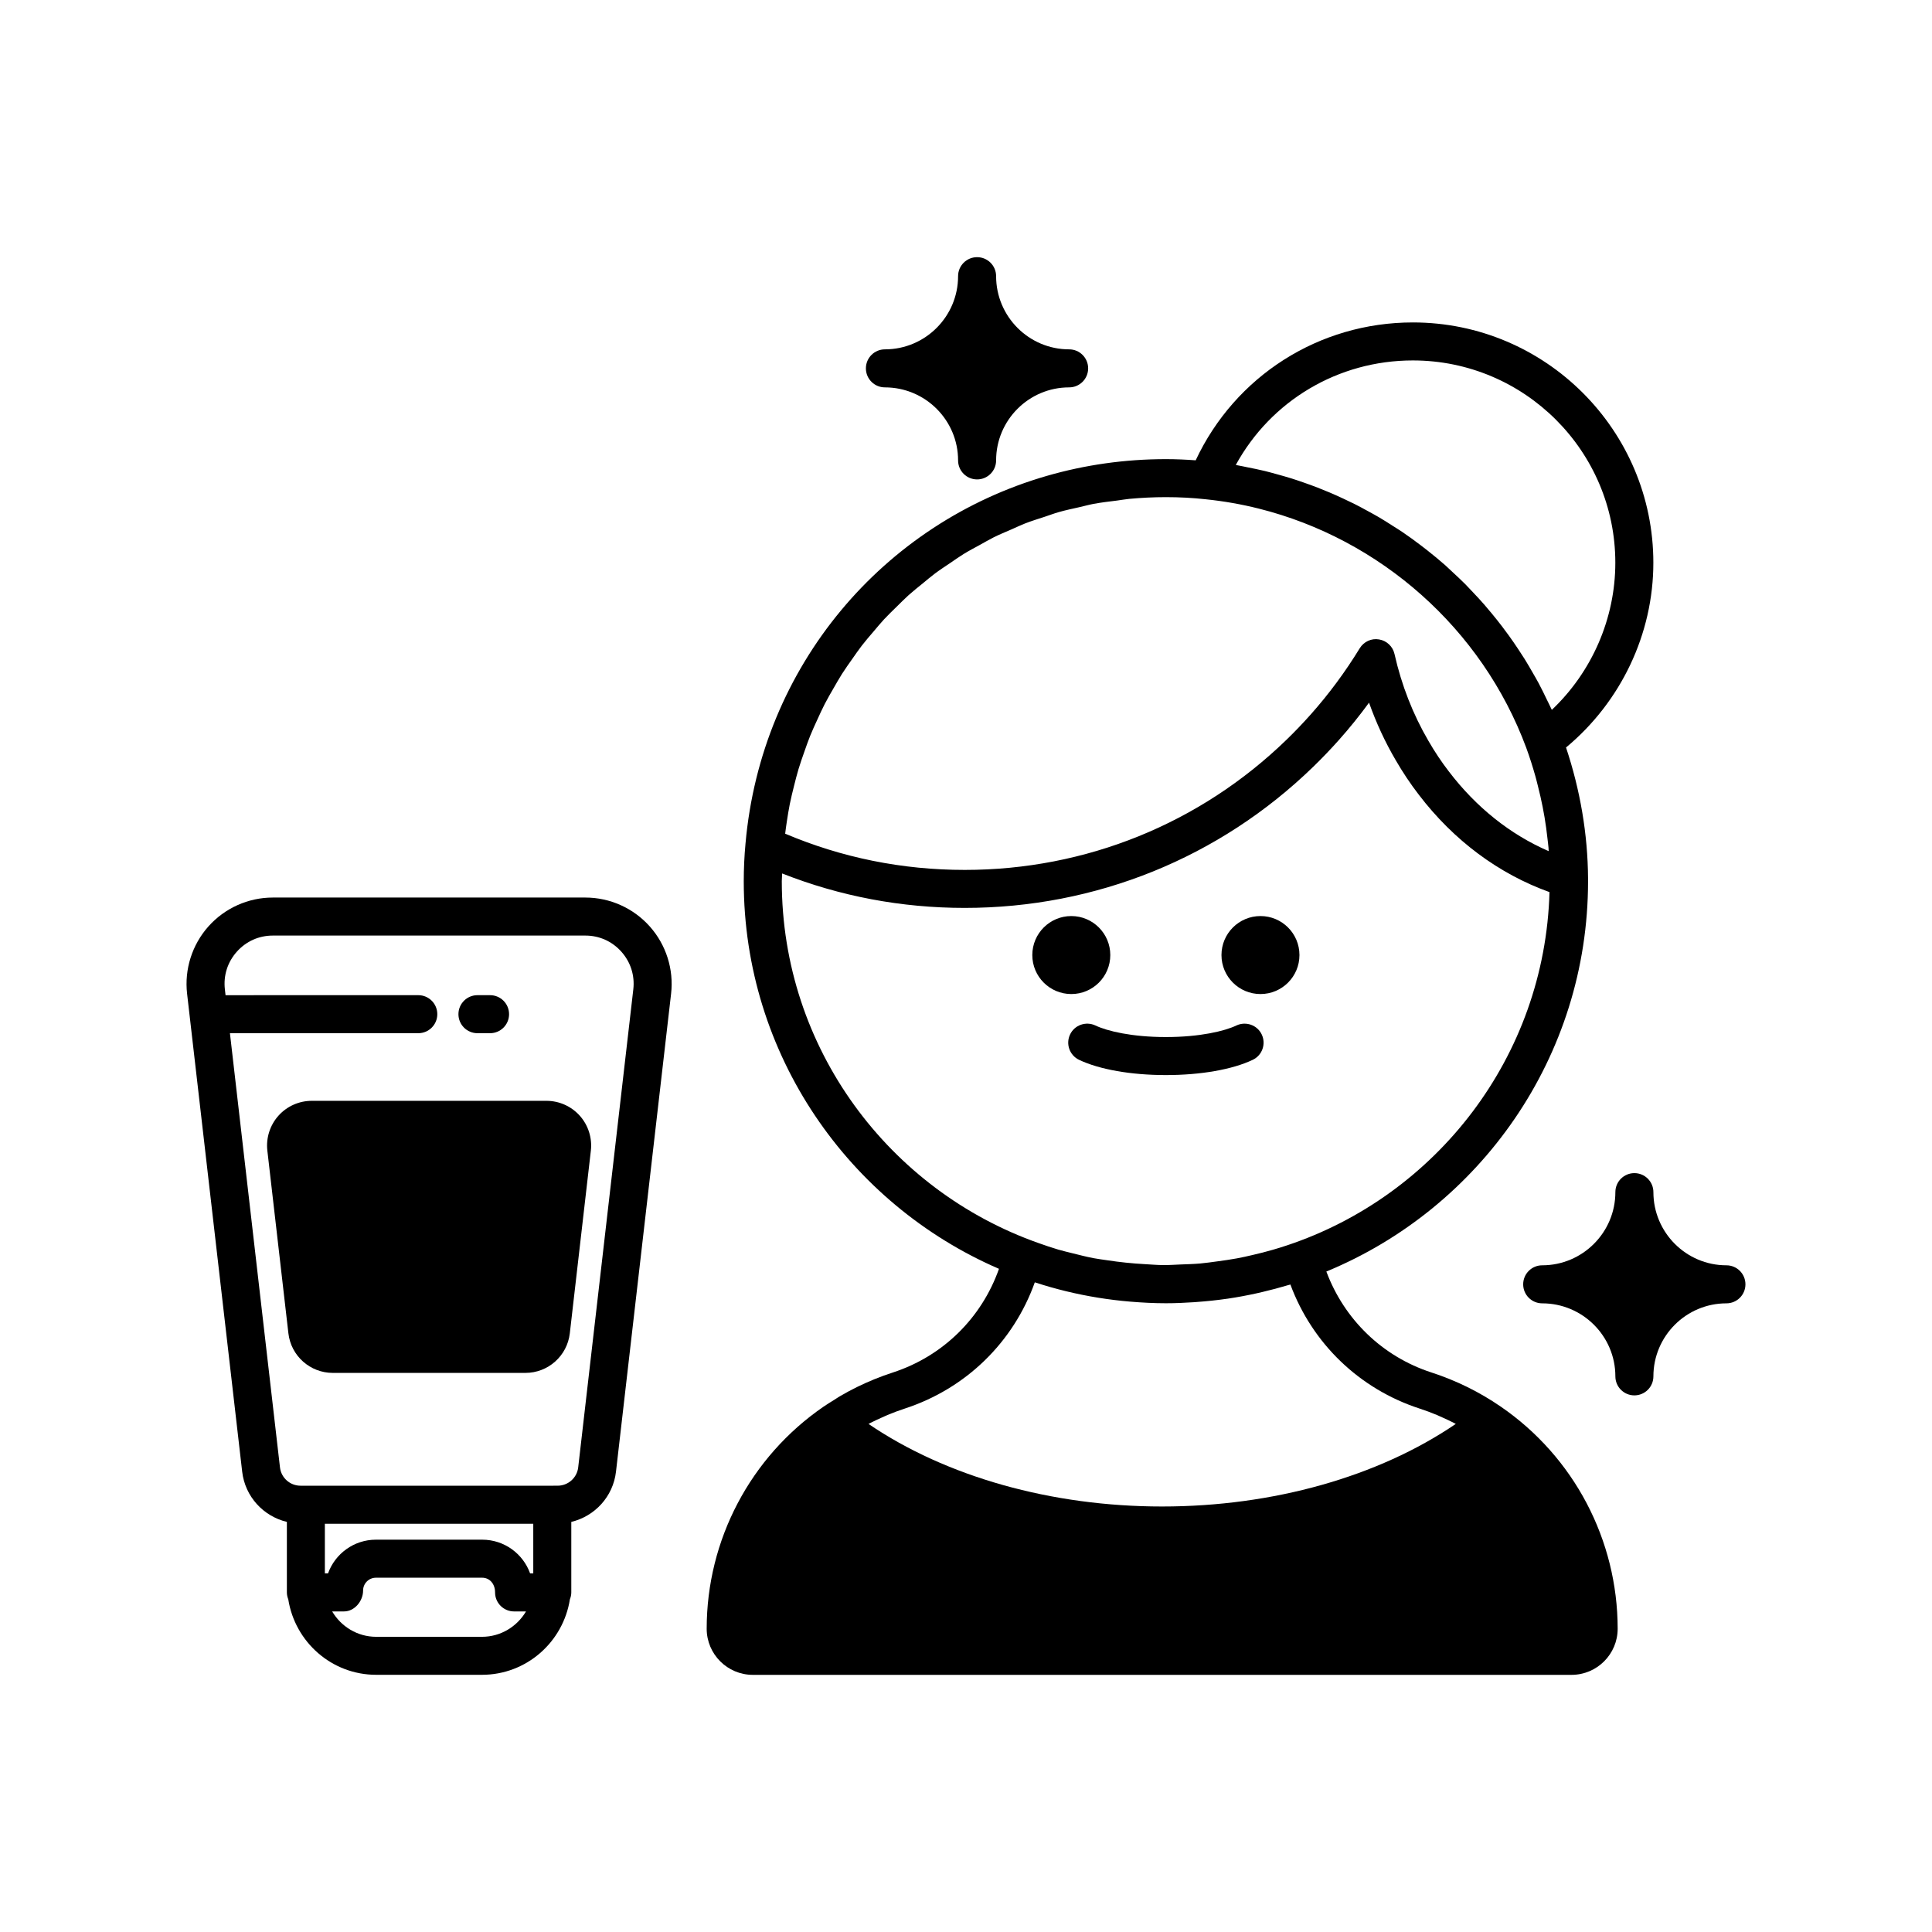
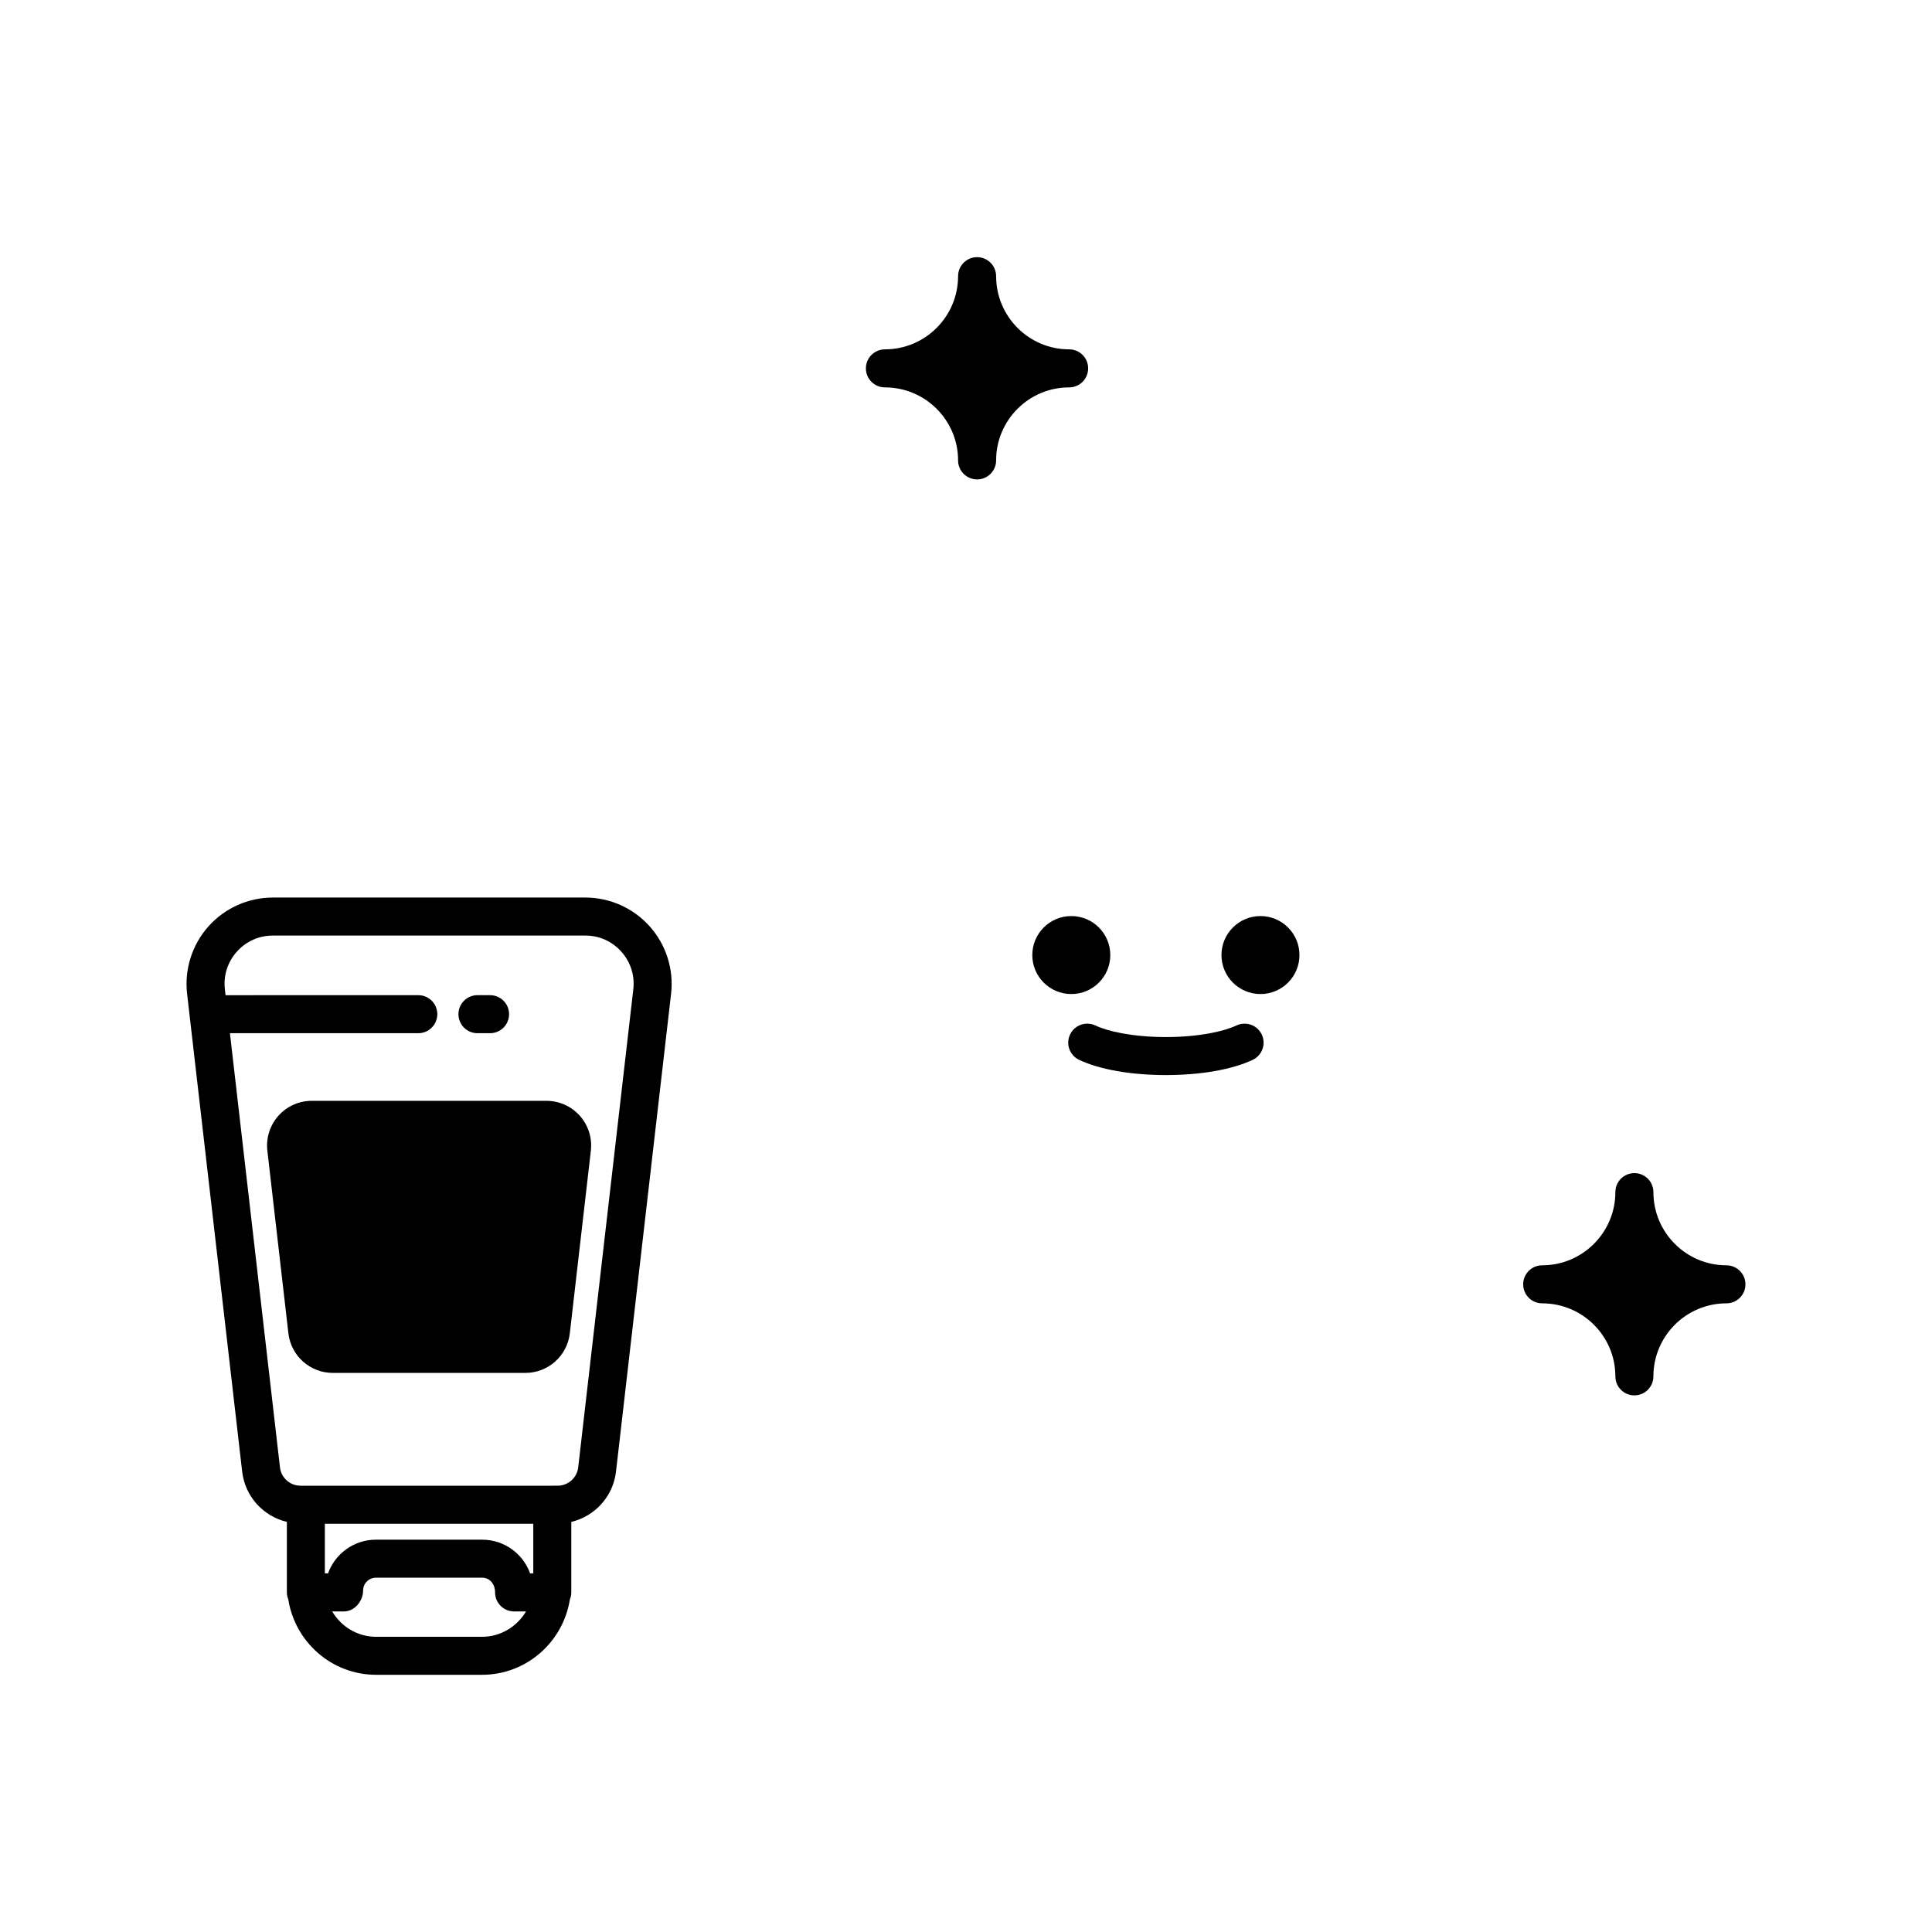
<svg xmlns="http://www.w3.org/2000/svg" fill="#000000" width="800px" height="800px" version="1.1" viewBox="144 144 512 512">
  <g>
    <path d="m299.12 381.86h-82.816c-6.516 0-12.734 2.789-17.07 7.652-4.336 4.867-6.394 11.371-5.652 17.84l14.598 126.66c0.766 6.617 5.613 11.812 11.844 13.309v18.68c0 0.652 0.145 1.266 0.371 1.836 1.777 11.305 11.504 20.004 23.301 20.004h28.031c11.797 0 21.523-8.699 23.301-20.004 0.227-0.57 0.371-1.184 0.371-1.836v-18.68c6.227-1.496 11.078-6.691 11.844-13.309l14.602-126.66c0.746-6.469-1.312-12.973-5.652-17.836-4.332-4.867-10.559-7.656-17.07-7.656zm-27.395 195.91h-28.031c-4.981 0-9.301-2.719-11.668-6.727h3.16c2.781 0 5.039-2.754 5.039-5.539 0-1.871 1.523-3.394 3.398-3.394h28.176c1.871 0 3.398 1.523 3.398 3.898 0 2.785 2.254 5.039 5.039 5.039h3.16c-2.371 4-6.688 6.723-11.672 6.723zm13.598-16.805h-0.84c-1.863-5.207-6.848-8.934-12.688-8.934h-28.176c-5.836 0-10.82 3.731-12.688 8.934h-0.84v-13.16h55.23zm26.508-154.76-14.602 126.66c-0.316 2.769-2.664 4.859-5.457 4.859l-1.41 0.004h-66.711c-2.793 0-5.141-2.09-5.457-4.859l-13.262-115.06h49.918c2.781 0 5.039-2.254 5.039-5.039 0-2.785-2.254-5.039-5.039-5.039l-51.078 0.004-0.176-1.535c-0.426-3.676 0.699-7.223 3.16-9.984 2.461-2.762 5.852-4.281 9.551-4.281h82.816c3.699 0 7.09 1.52 9.551 4.281 2.457 2.766 3.582 6.309 3.156 9.984z" />
    <path d="m288.82 435.73h-62.199c-3.375 0-6.598 1.445-8.844 3.961-2.242 2.519-3.309 5.883-2.926 9.234l5.578 48.422c0.691 5.984 5.75 10.488 11.77 10.488h51.039c6.019 0 11.078-4.508 11.77-10.488l5.578-48.422c0.383-3.352-0.68-6.715-2.926-9.234-2.242-2.512-5.465-3.961-8.84-3.961z" />
    <path d="m270.53 417.81h3.34c2.781 0 5.039-2.254 5.039-5.039 0-2.785-2.254-5.039-5.039-5.039h-3.34c-2.781 0-5.039 2.254-5.039 5.039 0 2.785 2.258 5.039 5.039 5.039z" />
-     <path d="m378.51 246.66c10.695 0 19.391 8.68 19.391 19.352 0 2.785 2.254 5.039 5.039 5.039 2.781 0 5.039-2.254 5.039-5.039 0-10.672 8.68-19.352 19.352-19.352 2.781 0 5.039-2.254 5.039-5.039 0-2.785-2.254-5.039-5.039-5.039-10.668 0-19.352-8.699-19.352-19.391 0-2.785-2.254-5.039-5.039-5.039-2.781 0-5.039 2.254-5.039 5.039 0 10.691-8.699 19.391-19.391 19.391-2.781 0-5.039 2.254-5.039 5.039 0 2.785 2.258 5.039 5.039 5.039z" />
+     <path d="m378.51 246.66c10.695 0 19.391 8.68 19.391 19.352 0 2.785 2.254 5.039 5.039 5.039 2.781 0 5.039-2.254 5.039-5.039 0-10.672 8.68-19.352 19.352-19.352 2.781 0 5.039-2.254 5.039-5.039 0-2.785-2.254-5.039-5.039-5.039-10.668 0-19.352-8.699-19.352-19.391 0-2.785-2.254-5.039-5.039-5.039-2.781 0-5.039 2.254-5.039 5.039 0 10.691-8.699 19.391-19.391 19.391-2.781 0-5.039 2.254-5.039 5.039 0 2.785 2.258 5.039 5.039 5.039" />
    <path d="m601.52 479.32c-10.668 0-19.352-8.699-19.352-19.391 0-2.785-2.254-5.039-5.039-5.039-2.781 0-5.039 2.254-5.039 5.039 0 10.691-8.699 19.391-19.391 19.391-2.781 0-5.039 2.254-5.039 5.039 0 2.785 2.254 5.039 5.039 5.039 10.695 0 19.391 8.68 19.391 19.352 0 2.785 2.254 5.039 5.039 5.039 2.781 0 5.039-2.254 5.039-5.039 0-10.672 8.68-19.352 19.352-19.352 2.781 0 5.039-2.254 5.039-5.039 0-2.785-2.254-5.039-5.039-5.039z" />
    <path d="m438.24 397.1c0 5.707-4.625 10.332-10.332 10.332-5.711 0-10.336-4.625-10.336-10.332 0-5.707 4.625-10.336 10.336-10.336 5.707 0 10.332 4.629 10.332 10.336" />
    <path d="m488.37 397.1c0 5.707-4.625 10.332-10.332 10.332-5.707 0-10.336-4.625-10.336-10.332 0-5.707 4.629-10.336 10.336-10.336 5.707 0 10.332 4.629 10.332 10.336" />
    <path d="m427.58 418.15c-1.195 2.508-0.129 5.516 2.383 6.715 5.394 2.566 13.785 4.039 23.016 4.039 9.23 0 17.617-1.473 23.012-4.039 2.512-1.195 3.578-4.203 2.383-6.715-1.191-2.516-4.203-3.566-6.715-2.387-3.113 1.48-9.652 3.066-18.684 3.066s-15.574-1.586-18.68-3.066c-2.512-1.18-5.519-0.133-6.715 2.387z" />
-     <path d="m541.73 516.78c-5.613-3.871-11.801-6.922-18.387-9.062-13.004-4.223-23.117-14.074-27.844-26.75 40.656-16.766 69.352-56.797 69.352-103.42v-0.664-0.031c-0.07-11.859-2.094-23.52-5.836-34.758 14.504-12.051 23.141-30.035 23.141-48.965 0-35.113-28.586-63.68-63.719-63.68-24.93 0-47.117 14.234-57.566 36.539-2.57-0.188-5.191-0.312-7.891-0.312-10.945 0-21.523 1.539-31.52 4.426-43.316 12.504-75.719 50.266-79.891 97.445v0.012c0 0.004 0 0.012-0.004 0.016v0.012c-0.305 3.266-0.461 6.617-0.461 9.965 0 45.965 27.891 85.527 67.637 102.7-4.598 13.008-14.816 23.137-28.121 27.473-1.645 0.535-3.269 1.125-4.859 1.773-3.188 1.293-6.266 2.812-9.207 4.539-0.508 0.297-0.988 0.637-1.488 0.949-0.949 0.59-1.902 1.164-2.82 1.797l-0.004 0.004s0 0.004-0.004 0.004c-19.383 13.32-30.957 35.316-30.957 58.84 0 6.742 5.484 12.223 12.223 12.223h216.97c6.742 0 12.227-5.481 12.227-12.223-0.012-23.535-11.586-45.535-30.969-58.852zm-23.297-277.26c29.578 0 53.645 24.043 53.645 53.605 0 14.773-6.195 28.926-16.828 38.996-0.062-0.141-0.141-0.277-0.203-0.418-0.328-0.73-0.699-1.438-1.047-2.156-0.727-1.52-1.461-3.035-2.254-4.516-0.453-0.852-0.941-1.676-1.418-2.512-0.75-1.316-1.508-2.625-2.305-3.906-0.539-0.863-1.102-1.707-1.66-2.555-0.801-1.211-1.621-2.406-2.469-3.582-0.605-0.844-1.227-1.676-1.855-2.5-0.867-1.137-1.762-2.254-2.672-3.356-0.66-0.797-1.316-1.594-2-2.375-0.953-1.09-1.938-2.152-2.934-3.203-0.688-0.73-1.367-1.469-2.074-2.184-1.086-1.09-2.211-2.137-3.34-3.184-0.664-0.617-1.309-1.25-1.984-1.852-1.547-1.367-3.141-2.676-4.758-3.953-0.562-0.445-1.129-0.883-1.699-1.316-1.629-1.238-3.281-2.445-4.973-3.59-0.812-0.551-1.648-1.055-2.473-1.582-1.223-0.785-2.445-1.57-3.699-2.305-0.934-0.551-1.891-1.059-2.84-1.582-1.184-0.652-2.371-1.297-3.582-1.906-1.004-0.504-2.019-0.98-3.035-1.457-1.199-0.559-2.406-1.102-3.625-1.621-1.043-0.441-2.09-0.867-3.148-1.277-1.242-0.484-2.496-0.938-3.762-1.375-1.055-0.367-2.109-0.73-3.18-1.066-1.32-0.414-2.656-0.785-3.996-1.152-1.031-0.281-2.059-0.578-3.102-0.828-1.5-0.363-3.016-0.664-4.531-0.965-0.902-0.18-1.793-0.387-2.703-0.543-0.145-0.023-0.285-0.062-0.43-0.086 9.316-17.02 27.102-27.699 46.934-27.699zm-165.91 122.17c0.238-1.535 0.473-3.07 0.777-4.578 0.328-1.633 0.727-3.238 1.129-4.84 0.371-1.477 0.738-2.953 1.172-4.398 0.473-1.574 1.016-3.117 1.559-4.656 0.496-1.41 0.984-2.82 1.539-4.199 0.609-1.516 1.293-2.984 1.973-4.461 0.613-1.336 1.215-2.676 1.887-3.977 0.742-1.441 1.559-2.84 2.367-4.238 0.727-1.258 1.434-2.527 2.211-3.746 0.871-1.367 1.812-2.68 2.742-4 0.824-1.172 1.633-2.356 2.504-3.488 0.988-1.281 2.051-2.504 3.102-3.734 0.922-1.082 1.824-2.188 2.789-3.231 1.102-1.188 2.273-2.305 3.43-3.438 1.012-0.988 1.996-2.004 3.051-2.949 1.211-1.09 2.492-2.102 3.758-3.133 1.086-0.887 2.148-1.805 3.273-2.644 1.32-0.988 2.707-1.887 4.074-2.809 1.152-0.777 2.281-1.594 3.469-2.324 1.422-0.879 2.91-1.656 4.379-2.461 1.211-0.664 2.394-1.371 3.633-1.988 1.523-0.758 3.109-1.406 4.676-2.086 1.258-0.547 2.484-1.145 3.769-1.641 1.645-0.637 3.348-1.156 5.031-1.707 1.266-0.414 2.504-0.891 3.789-1.258 1.801-0.512 3.652-0.895 5.492-1.312 1.23-0.277 2.434-0.621 3.676-0.855 2.055-0.387 4.164-0.625 6.262-0.887 1.074-0.133 2.125-0.344 3.211-0.445 3.203-0.297 6.449-0.457 9.73-0.457 3.637 0 7.164 0.188 10.531 0.562 4.777 0.488 9.477 1.316 14.074 2.469 32.164 8.055 59.16 31.789 70.883 63.371v0.004c0.938 2.543 1.742 5.121 2.473 7.715 0.23 0.812 0.418 1.637 0.629 2.453 0.465 1.832 0.891 3.672 1.254 5.523 0.18 0.914 0.348 1.832 0.504 2.75 0.32 1.898 0.574 3.809 0.785 5.727 0.086 0.789 0.199 1.574 0.266 2.367 0.023 0.289 0.02 0.582 0.043 0.871-10.137-4.391-19.176-11.574-26.43-21.082-1.961-2.543-3.731-5.191-5.422-8.117-4.121-7.047-7.152-14.801-9.008-23.047-0.449-2.004-2.07-3.531-4.098-3.863-2.012-0.359-4.047 0.594-5.121 2.348-3.805 6.231-8.184 12.145-13.012 17.57-2.078 2.332-4.207 4.555-6.336 6.617-22.941 22.277-53.238 34.547-85.324 34.547-16.574 0-32.562-3.231-47.59-9.602 0.137-1.09 0.277-2.172 0.445-3.242zm-1.34 15.848c0-0.691 0.082-1.371 0.094-2.062 15.359 6.059 31.605 9.129 48.395 9.129 34.719 0 67.512-13.277 92.336-37.387 2.301-2.231 4.609-4.633 6.852-7.152 2.797-3.144 5.453-6.434 7.949-9.852 1.883 5.324 4.242 10.41 7.047 15.207 1.879 3.246 3.949 6.344 6.137 9.18 9.281 12.16 21.207 20.992 34.641 25.82-1.23 43.621-29.984 80.414-69.531 93.605-1.266 0.422-2.539 0.82-3.82 1.188-1.758 0.512-3.543 0.961-5.34 1.375-1.383 0.32-2.766 0.637-4.164 0.895-1.707 0.32-3.438 0.559-5.176 0.793-1.504 0.199-3.004 0.426-4.516 0.559-1.707 0.152-3.445 0.195-5.176 0.262-1.543 0.059-3.082 0.176-4.629 0.164-1.637-0.012-3.234-0.16-4.852-0.246-3.352-0.184-6.688-0.523-10.016-1.035-1.223-0.188-2.457-0.328-3.664-0.562-1.832-0.352-3.641-0.82-5.449-1.273-1.297-0.324-2.606-0.625-3.883-1-1.73-0.504-3.434-1.102-5.137-1.699-39.594-13.941-68.098-51.609-68.098-95.906zm100.8 165.7c-29.387 0-57.281-7.91-77.812-21.875 0.199-0.105 0.391-0.215 0.59-0.316 0.961-0.492 1.941-0.941 2.93-1.383 0.5-0.223 0.988-0.461 1.496-0.672 1.492-0.617 3.004-1.191 4.551-1.691 16.262-5.301 28.832-17.609 34.496-33.465 0.035 0.012 0.066 0.02 0.102 0.027 2.684 0.875 5.406 1.652 8.172 2.324 0.035 0.008 0.066 0.016 0.102 0.023 5.492 1.332 11.145 2.254 16.918 2.738 0.02 0 0.043 0.004 0.062 0.004 3.102 0.258 6.227 0.422 9.391 0.422 2.523 0 5.019-0.113 7.5-0.281 0.219-0.016 0.441-0.035 0.66-0.051 2.668-0.195 5.312-0.465 7.926-0.844 0.094-0.012 0.188-0.023 0.281-0.035 2.566-0.379 5.102-0.855 7.613-1.406 0.574-0.125 1.148-0.262 1.719-0.398 2.203-0.52 4.387-1.094 6.539-1.742 0.246-0.074 0.504-0.125 0.75-0.199 5.777 15.586 18.27 27.684 34.262 32.875 1.555 0.504 3.078 1.082 4.578 1.703 0.469 0.195 0.922 0.414 1.383 0.621 1.023 0.453 2.039 0.922 3.035 1.434 0.191 0.098 0.375 0.207 0.566 0.305-20.527 13.977-48.422 21.883-77.809 21.883z" />
  </g>
</svg>